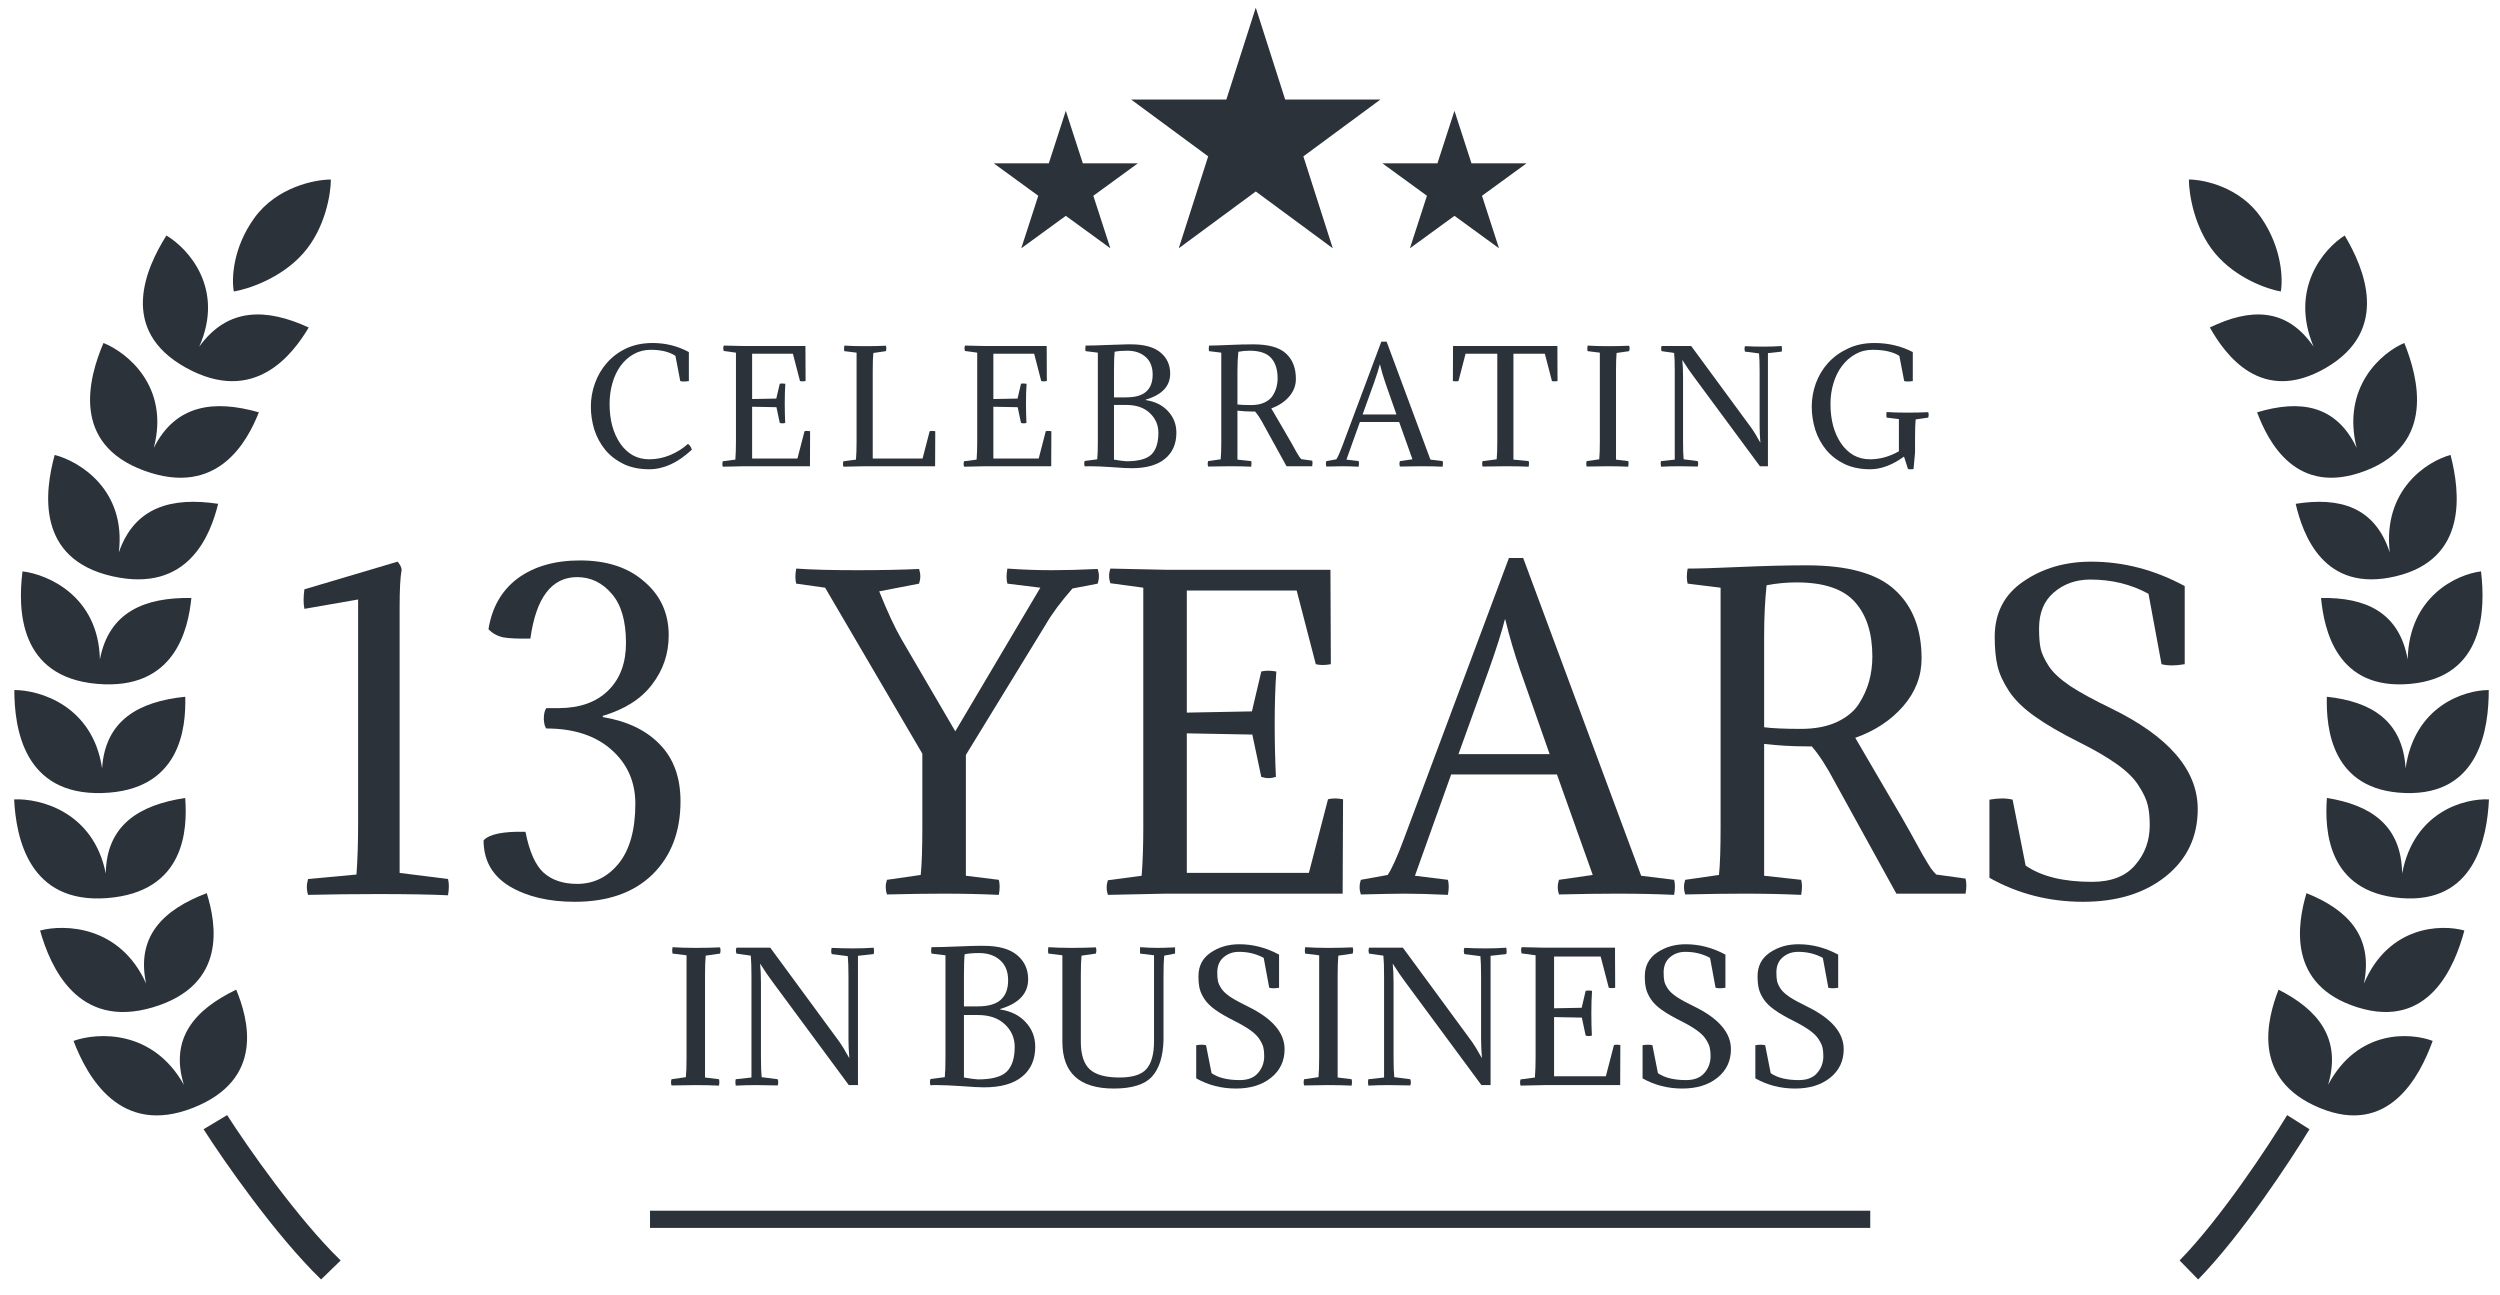
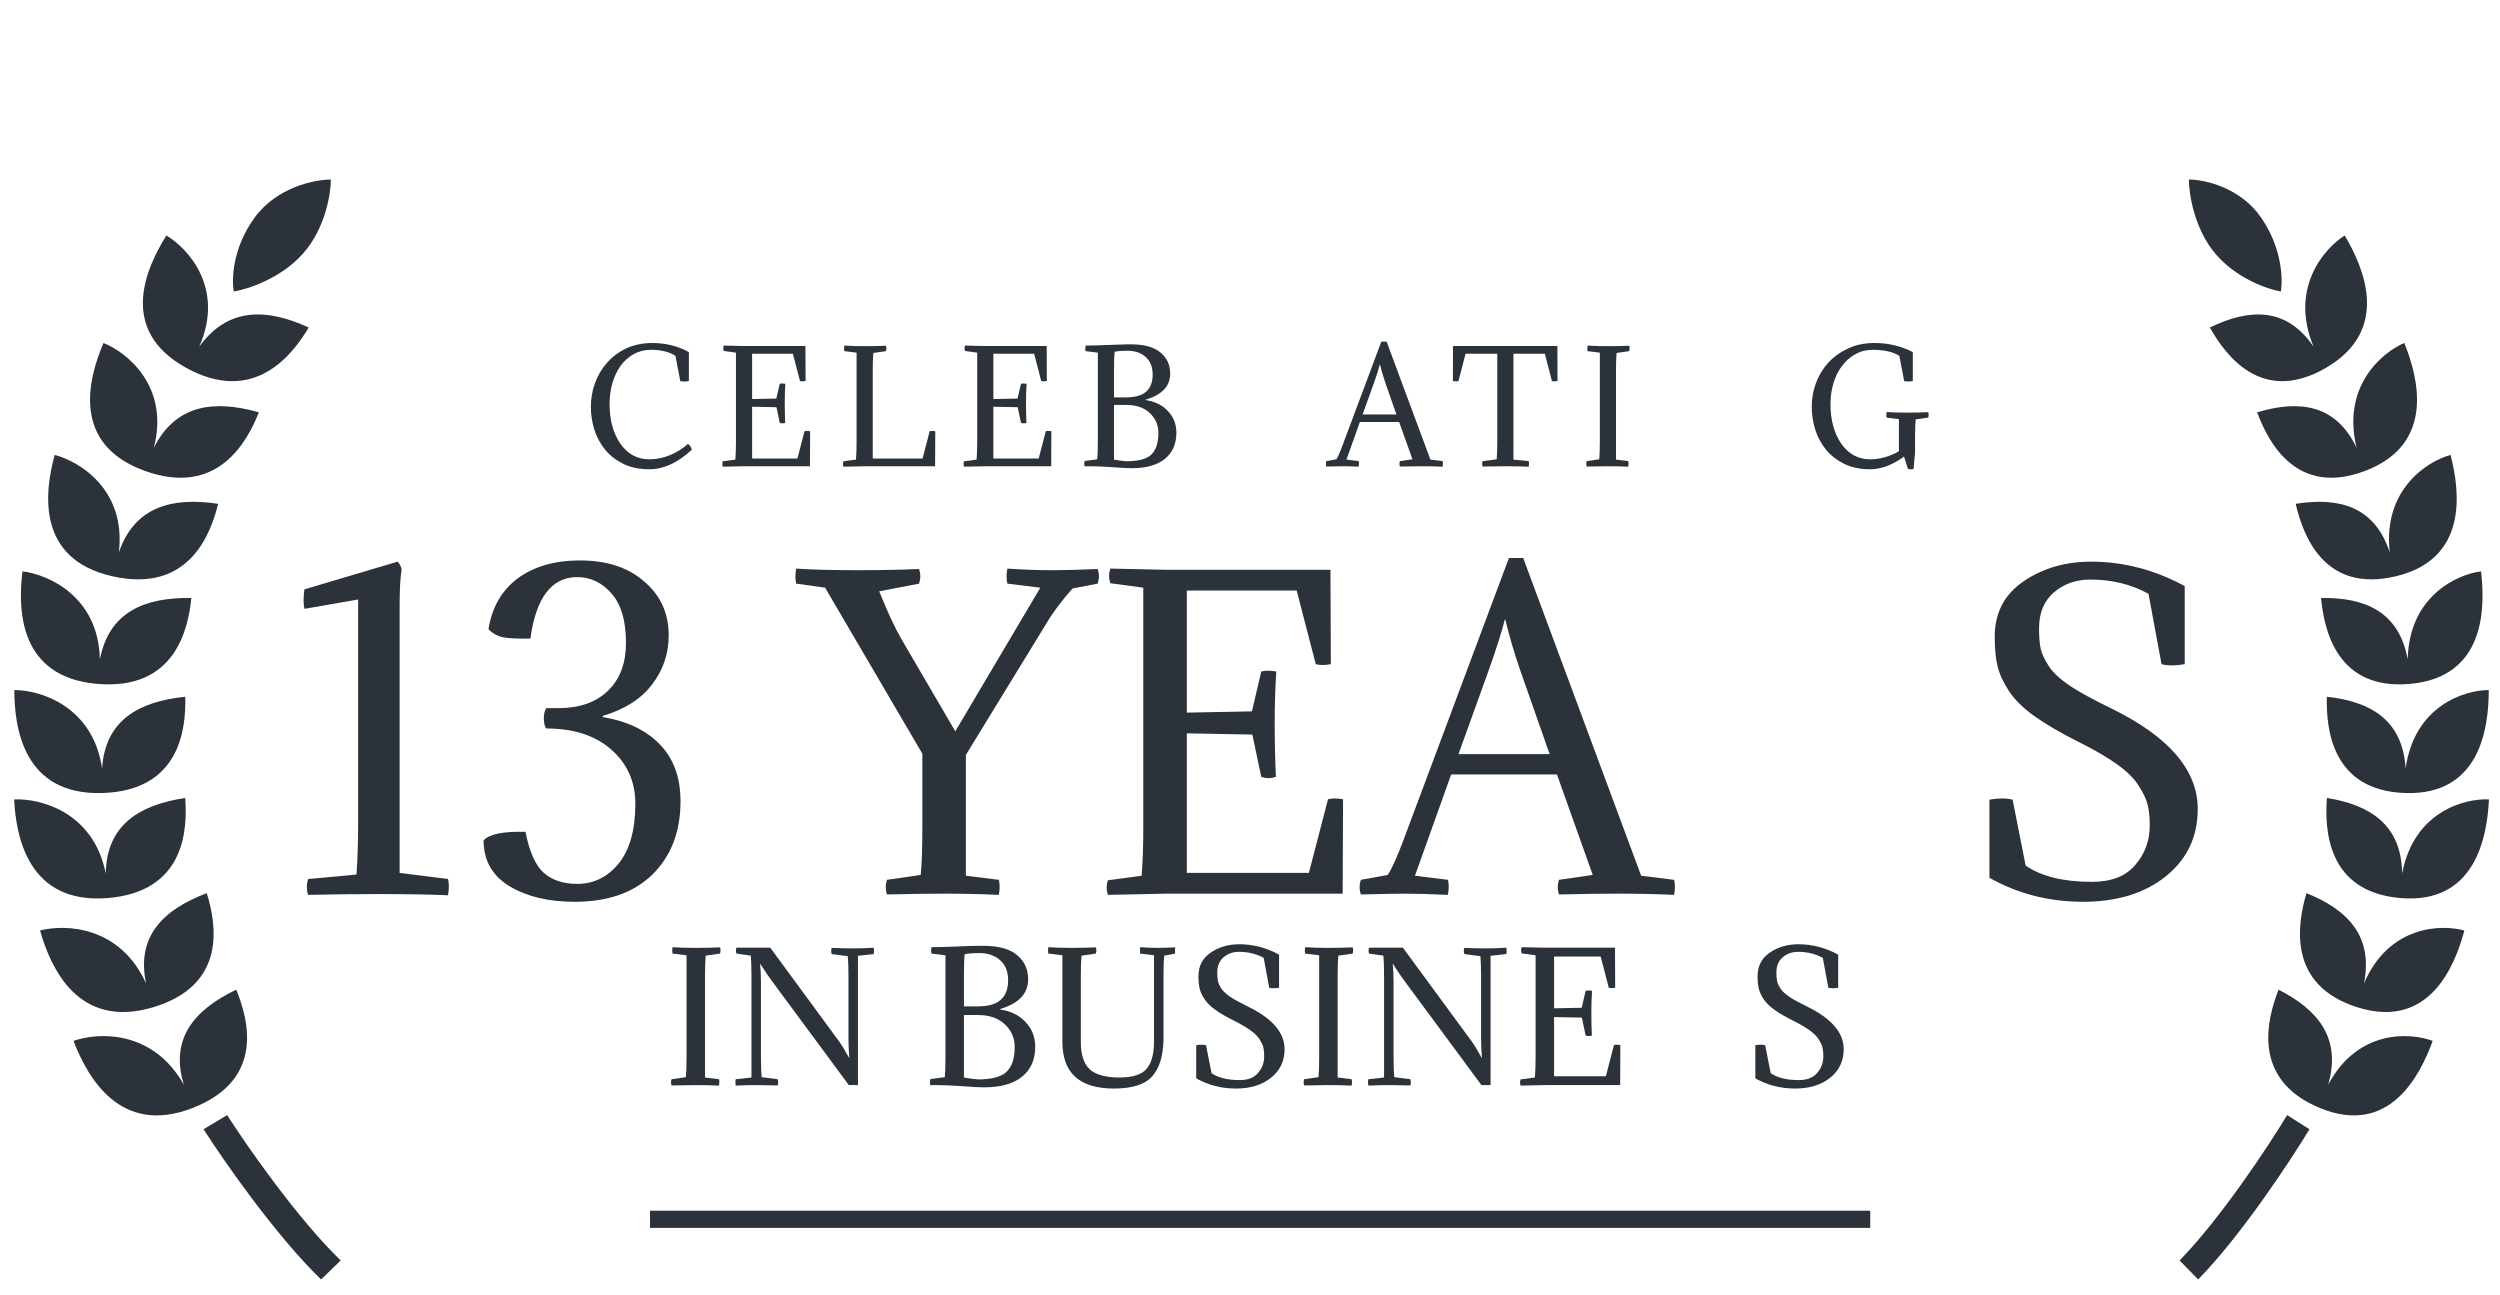
<svg xmlns="http://www.w3.org/2000/svg" width="139" height="72" viewBox="0 0 139 72" fill="none">
  <path d="M128.407 62.786C127.347 64.539 124.617 68.683 122.218 71.138L121.186 70.081C123.46 67.755 126.117 63.733 127.166 62L128.407 62.786ZM126.687 55.026C128.887 56.14 130.2 57.743 129.443 60.318C131.084 57.223 134.003 57.399 135.257 57.874C134.539 59.859 132.813 63.188 128.978 61.602C125.143 60.017 126.057 56.646 126.687 55.026ZM128.239 49.66C130.526 50.574 131.97 52.055 131.434 54.687C132.806 51.458 135.729 51.375 137.019 51.737C136.472 53.778 135.034 57.247 131.08 56.008C127.125 54.769 127.749 51.329 128.239 49.66ZM129.375 44.367C131.8 44.753 133.524 45.878 133.559 48.567C134.214 45.109 137.049 44.38 138.386 44.447C138.284 46.561 137.617 50.266 133.493 49.934C129.37 49.602 129.25 46.106 129.375 44.367ZM138.375 38.366C138.375 40.482 137.887 44.217 133.752 44.093C129.618 43.968 129.331 40.482 129.372 38.739C131.813 39.002 133.588 40.039 133.752 42.723C134.24 39.238 137.038 38.366 138.375 38.366ZM137.945 31.768C138.194 33.869 138.148 37.637 134.029 38.022C129.91 38.407 129.215 34.982 129.05 33.247C131.505 33.207 133.39 34.018 133.868 36.663C133.942 33.142 136.617 31.933 137.945 31.768ZM136.25 25.294C136.78 27.34 137.241 31.079 133.213 32.04C129.185 33.002 128.036 29.707 127.64 28.012C130.065 27.627 132.041 28.165 132.871 30.716C132.471 27.219 134.957 25.645 136.25 25.294ZM133.68 19.07C134.468 21.026 135.408 24.67 131.539 26.167C127.67 27.663 126.106 24.553 125.495 22.925C127.85 22.217 129.878 22.483 131.029 24.901C130.182 21.488 132.443 19.591 133.68 19.07ZM130.365 13.094C131.442 14.901 132.926 18.35 129.333 20.446C125.74 22.542 123.721 19.719 122.868 18.209C125.086 17.133 127.13 17.073 128.636 19.276C127.278 16.041 129.223 13.807 130.365 13.094ZM121.702 9.982C122.554 9.982 124.549 10.405 125.718 12.098C126.886 13.791 126.935 15.543 126.813 16.206C126.083 16.082 124.33 15.485 123.162 14.09C121.994 12.696 121.702 10.77 121.702 9.982Z" fill="#2B323A" />
  <path d="M11.319 62.786C12.438 64.539 15.319 68.683 17.852 71.138L18.941 70.081C16.541 67.755 13.736 63.733 12.629 62L11.319 62.786ZM13.134 55.026C10.812 56.14 9.426 57.743 10.225 60.318C8.493 57.223 5.412 57.399 4.088 57.874C4.846 59.859 6.668 63.188 10.716 61.602C14.764 60.017 13.799 56.646 13.134 55.026ZM11.496 49.66C9.082 50.574 7.558 52.055 8.124 54.687C6.675 51.458 3.59 51.375 2.228 51.737C2.806 53.778 4.323 57.247 8.498 56.008C12.672 54.769 12.013 51.329 11.496 49.66ZM10.297 44.367C7.737 44.753 5.917 45.878 5.881 48.567C5.19 45.109 2.196 44.38 0.786 44.447C0.893 46.561 1.598 50.266 5.95 49.934C10.303 49.602 10.428 46.106 10.297 44.367ZM0.797 38.366C0.797 40.482 1.312 44.217 5.676 44.093C10.04 43.968 10.344 40.482 10.301 38.739C7.724 39.002 5.849 40.039 5.676 42.723C5.161 39.238 2.209 38.366 0.797 38.366ZM1.251 31.768C0.988 33.869 1.037 37.637 5.384 38.022C9.732 38.407 10.466 34.982 10.64 33.247C8.049 33.207 6.059 34.018 5.554 36.663C5.476 33.142 2.653 31.933 1.251 31.768ZM3.04 25.294C2.481 27.34 1.994 31.079 6.245 32.04C10.497 33.002 11.71 29.707 12.129 28.012C9.568 27.627 7.483 28.165 6.607 30.716C7.029 27.219 4.405 25.645 3.04 25.294ZM5.753 19.07C4.921 21.026 3.929 24.67 8.013 26.167C12.096 27.663 13.747 24.553 14.393 22.925C11.907 22.217 9.766 22.483 8.551 24.901C9.446 21.488 7.059 19.591 5.753 19.07ZM9.252 13.094C8.115 14.901 6.549 18.35 10.341 20.446C14.134 22.542 16.266 19.719 17.165 18.209C14.824 17.133 12.667 17.073 11.077 19.276C12.51 16.041 10.457 13.807 9.252 13.094ZM18.396 9.982C17.497 9.982 15.391 10.405 14.158 12.098C12.924 13.791 12.873 15.543 13.001 16.206C13.772 16.082 15.622 15.485 16.855 14.09C18.088 12.696 18.396 10.77 18.396 9.982Z" fill="#2B323A" />
-   <path d="M60.205 9.081H63.265L60.789 10.885L61.735 13.804L59.259 12L56.783 13.804L57.728 10.885L55.252 9.081H58.313L59.259 6.163L60.205 9.081ZM71.456 5.536H76.749L72.467 8.694L74.102 13.804L69.821 10.646L65.539 13.804L67.175 8.694L62.893 5.536H68.185L69.821 0.426L71.456 5.536ZM81.814 9.081H84.875L82.399 10.885L83.344 13.804L80.868 12L78.392 13.804L79.338 10.885L76.862 9.081H79.922L80.868 6.163L81.814 9.081Z" fill="#2B323A" />
  <path d="M106.083 26.074L105.864 25.386C105.215 25.856 104.588 26.091 103.983 26.091C103.435 26.091 102.956 25.993 102.547 25.797C102.139 25.596 101.8 25.333 101.531 25.008C101.262 24.678 101.061 24.305 100.927 23.891C100.798 23.471 100.733 23.043 100.733 22.606C100.733 22.164 100.809 21.733 100.96 21.313C101.117 20.888 101.344 20.51 101.64 20.179C101.943 19.849 102.309 19.583 102.74 19.382C103.171 19.174 103.664 19.071 104.218 19.071C104.991 19.071 105.702 19.239 106.351 19.575V21.187C106.25 21.204 106.161 21.212 106.083 21.212C105.999 21.212 105.929 21.204 105.873 21.187L105.604 19.785C105.246 19.561 104.75 19.449 104.118 19.449C103.765 19.449 103.446 19.53 103.16 19.692C102.875 19.849 102.628 20.065 102.421 20.339C102.214 20.608 102.055 20.927 101.943 21.296C101.831 21.66 101.775 22.049 101.775 22.463C101.775 22.906 101.825 23.314 101.926 23.689C102.032 24.065 102.181 24.389 102.371 24.664C102.561 24.938 102.791 25.153 103.059 25.31C103.334 25.461 103.639 25.537 103.975 25.537C104.518 25.537 105.052 25.389 105.579 25.092V23.303L104.898 23.219C104.887 23.191 104.882 23.146 104.882 23.085C104.882 23.057 104.882 23.029 104.882 23.001C104.882 22.973 104.887 22.942 104.898 22.909C105.055 22.92 105.226 22.928 105.411 22.934C105.601 22.939 105.814 22.942 106.049 22.942C106.458 22.942 106.844 22.934 107.208 22.917C107.225 22.967 107.233 23.018 107.233 23.068C107.233 23.119 107.225 23.169 107.208 23.219L106.511 23.32C106.5 23.426 106.491 23.561 106.486 23.723C106.48 23.885 106.477 24.079 106.477 24.302V25.151L106.393 26.074C106.371 26.085 106.348 26.091 106.326 26.091C106.304 26.091 106.278 26.091 106.25 26.091C106.222 26.091 106.194 26.091 106.166 26.091C106.138 26.091 106.111 26.085 106.083 26.074Z" fill="#2B323A" />
-   <path d="M97.835 23.673V20.633C97.835 20.191 97.824 19.863 97.802 19.65L97.021 19.55C96.987 19.449 96.987 19.348 97.021 19.247C97.373 19.264 97.715 19.273 98.045 19.273C98.409 19.273 98.748 19.261 99.061 19.239C99.084 19.362 99.084 19.466 99.061 19.55L98.297 19.634V25.923H97.852L94.149 20.91C93.975 20.68 93.771 20.381 93.536 20.011C93.564 20.269 93.578 20.58 93.578 20.944V24.554C93.578 24.997 93.589 25.324 93.611 25.537L94.392 25.638C94.426 25.738 94.426 25.839 94.392 25.94C93.911 25.929 93.569 25.923 93.368 25.923C93.037 25.923 92.699 25.932 92.352 25.948C92.329 25.825 92.329 25.722 92.352 25.638L93.116 25.554V20.608C93.116 20.165 93.105 19.838 93.082 19.625L92.385 19.524C92.352 19.429 92.352 19.334 92.385 19.239H94.031L97.399 23.824C97.443 23.885 97.491 23.958 97.541 24.042C97.597 24.126 97.656 24.227 97.718 24.345C97.785 24.462 97.838 24.552 97.877 24.613C97.849 24.277 97.835 23.964 97.835 23.673Z" fill="#2B323A" />
  <path d="M89.85 20.608V25.554L90.53 25.638C90.552 25.722 90.552 25.825 90.53 25.948C90.177 25.931 89.794 25.923 89.379 25.923C89.077 25.923 88.691 25.929 88.221 25.94C88.187 25.839 88.187 25.738 88.221 25.638L88.918 25.537C88.94 25.324 88.951 24.997 88.951 24.554V19.608L88.271 19.524C88.249 19.44 88.249 19.337 88.271 19.214C88.579 19.236 88.962 19.247 89.421 19.247C89.83 19.247 90.216 19.239 90.58 19.222C90.614 19.323 90.614 19.424 90.58 19.524L89.883 19.625C89.861 19.838 89.85 20.165 89.85 20.608Z" fill="#2B323A" />
  <path d="M80.788 19.239H86.591L86.599 21.187C86.476 21.209 86.372 21.209 86.288 21.187L85.894 19.667H84.147V25.554L84.995 25.638C85.018 25.722 85.018 25.825 84.995 25.948C84.643 25.932 84.217 25.923 83.719 25.923C83.333 25.923 82.904 25.929 82.434 25.94C82.4 25.839 82.4 25.738 82.434 25.638L83.215 25.537C83.237 25.324 83.249 24.997 83.249 24.554V19.667H81.485L81.091 21.187C81.007 21.209 80.903 21.209 80.78 21.187L80.788 19.239Z" fill="#2B323A" />
  <path d="M74.862 25.554L75.542 25.638C75.565 25.722 75.565 25.825 75.542 25.948C75.19 25.932 74.893 25.923 74.652 25.923C74.518 25.923 74.216 25.929 73.745 25.94C73.712 25.839 73.712 25.738 73.745 25.638L74.3 25.537C74.389 25.403 74.501 25.153 74.635 24.79L76.802 18.995H77.096L79.531 25.554L80.211 25.638C80.234 25.722 80.234 25.825 80.211 25.948C79.859 25.932 79.464 25.923 79.027 25.923C78.703 25.923 78.305 25.929 77.835 25.94C77.801 25.839 77.801 25.738 77.835 25.638L78.532 25.537L77.793 23.463H75.61L74.862 25.554ZM76.727 20.263H76.718C76.651 20.526 76.542 20.871 76.391 21.296L75.761 23.043H77.642L77.029 21.296C76.911 20.955 76.81 20.61 76.727 20.263Z" fill="#2B323A" />
-   <path d="M67.223 19.214C67.453 19.214 67.817 19.203 68.315 19.18C68.819 19.158 69.275 19.146 69.683 19.146C70.534 19.146 71.142 19.317 71.506 19.659C71.87 19.995 72.052 20.465 72.052 21.07C72.052 21.433 71.926 21.761 71.674 22.052C71.422 22.343 71.091 22.561 70.683 22.707C70.924 23.116 71.147 23.499 71.355 23.857C71.567 24.216 71.721 24.482 71.816 24.655C71.912 24.829 71.998 24.985 72.077 25.125C72.155 25.26 72.211 25.352 72.245 25.402C72.284 25.453 72.32 25.495 72.354 25.529L72.958 25.613C72.981 25.696 72.981 25.8 72.958 25.923H71.531L70.263 23.622C70.095 23.303 69.935 23.057 69.784 22.883H69.667C69.381 22.883 69.093 22.866 68.802 22.833V25.554L69.566 25.638C69.588 25.722 69.588 25.825 69.566 25.948C69.213 25.932 68.816 25.923 68.374 25.923C68.043 25.923 67.643 25.929 67.173 25.94C67.139 25.839 67.139 25.738 67.173 25.638L67.87 25.537C67.892 25.324 67.903 24.997 67.903 24.554V19.608L67.223 19.524C67.201 19.44 67.201 19.337 67.223 19.214ZM68.802 20.608V22.489C68.975 22.511 69.227 22.522 69.558 22.522C69.843 22.522 70.087 22.477 70.288 22.388C70.495 22.293 70.649 22.169 70.75 22.018C70.851 21.862 70.924 21.702 70.968 21.54C71.013 21.377 71.035 21.207 71.035 21.027C71.035 20.546 70.915 20.171 70.674 19.902C70.434 19.634 70.033 19.499 69.474 19.499C69.266 19.499 69.059 19.519 68.852 19.558C68.819 19.877 68.802 20.227 68.802 20.608Z" fill="#2B323A" />
  <path d="M60.36 19.214C60.645 19.214 61.057 19.203 61.594 19.18C62.132 19.158 62.487 19.146 62.661 19.146H62.887C63.621 19.146 64.167 19.298 64.525 19.6C64.883 19.897 65.062 20.288 65.062 20.776C65.062 21.47 64.609 21.951 63.702 22.22V22.245C64.228 22.323 64.642 22.531 64.945 22.866C65.253 23.197 65.407 23.594 65.407 24.059C65.407 24.68 65.194 25.165 64.768 25.512C64.349 25.859 63.73 26.032 62.913 26.032C62.689 26.032 62.325 26.013 61.821 25.974C61.323 25.94 60.925 25.923 60.629 25.923C60.595 25.923 60.542 25.923 60.469 25.923C60.396 25.929 60.343 25.932 60.309 25.932C60.276 25.831 60.276 25.73 60.309 25.629L61.006 25.537C61.029 25.324 61.04 24.997 61.04 24.554V19.608L60.36 19.524C60.337 19.44 60.337 19.337 60.36 19.214ZM62.61 22.514H61.938V25.554C62.224 25.604 62.451 25.635 62.619 25.646C63.296 25.646 63.764 25.52 64.021 25.268C64.278 25.011 64.407 24.61 64.407 24.067C64.407 23.631 64.248 23.264 63.929 22.967C63.615 22.665 63.176 22.514 62.61 22.514ZM62.669 19.499C62.389 19.499 62.157 19.519 61.972 19.558C61.95 19.771 61.938 20.121 61.938 20.608V22.094H62.593C63.114 22.094 63.492 21.988 63.727 21.775C63.968 21.562 64.088 21.246 64.088 20.826C64.088 20.401 63.957 20.073 63.694 19.843C63.436 19.614 63.094 19.499 62.669 19.499Z" fill="#2B323A" />
  <path d="M54.333 24.563V19.608L53.653 19.516C53.619 19.415 53.619 19.314 53.653 19.214L54.803 19.239H58.196L58.204 21.187C58.081 21.209 57.977 21.209 57.893 21.187L57.499 19.667H55.231V22.186L56.575 22.161L56.768 21.338C56.852 21.316 56.956 21.316 57.079 21.338C57.056 21.652 57.045 22.013 57.045 22.421C57.045 22.797 57.054 23.16 57.071 23.513C56.97 23.547 56.869 23.547 56.768 23.513L56.583 22.64L55.231 22.615V25.495H57.751L58.145 23.975C58.229 23.953 58.333 23.953 58.456 23.975L58.448 25.923H54.803L53.602 25.948C53.569 25.848 53.569 25.747 53.602 25.646L54.299 25.554C54.322 25.268 54.333 24.938 54.333 24.563Z" fill="#2B323A" />
  <path d="M48.096 25.923L46.895 25.948C46.862 25.848 46.862 25.747 46.895 25.646L47.592 25.554C47.615 25.268 47.626 24.938 47.626 24.563V19.608L46.946 19.524C46.923 19.44 46.923 19.337 46.946 19.214C47.254 19.236 47.637 19.247 48.096 19.247C48.505 19.247 48.891 19.239 49.255 19.222C49.289 19.323 49.289 19.424 49.255 19.524L48.558 19.625C48.536 19.838 48.524 20.165 48.524 20.608V25.495H51.295L51.69 23.975C51.774 23.953 51.878 23.953 52.001 23.975L51.992 25.923H48.096Z" fill="#2B323A" />
  <path d="M40.919 24.563V19.608L40.239 19.516C40.206 19.415 40.206 19.314 40.239 19.214L41.39 19.239H44.782L44.791 21.187C44.667 21.209 44.564 21.209 44.48 21.187L44.085 19.667H41.818V22.186L43.161 22.161L43.355 21.338C43.438 21.316 43.542 21.316 43.665 21.338C43.643 21.652 43.632 22.013 43.632 22.421C43.632 22.797 43.64 23.16 43.657 23.513C43.556 23.547 43.455 23.547 43.355 23.513L43.17 22.64L41.818 22.615V25.495H44.337L44.732 23.975C44.816 23.953 44.919 23.953 45.042 23.975L45.034 25.923H41.39L40.189 25.948C40.155 25.848 40.155 25.747 40.189 25.646L40.886 25.554C40.908 25.268 40.919 24.938 40.919 24.563Z" fill="#2B323A" />
  <path d="M38.251 24.68C38.346 24.742 38.419 24.848 38.469 25C37.691 25.727 36.902 26.091 36.101 26.091C35.553 26.091 35.074 25.993 34.665 25.797C34.257 25.596 33.918 25.333 33.649 25.008C33.381 24.678 33.179 24.305 33.045 23.891C32.916 23.471 32.852 23.043 32.852 22.606C32.852 22.164 32.927 21.733 33.078 21.313C33.229 20.888 33.451 20.51 33.742 20.18C34.033 19.844 34.391 19.575 34.816 19.373C35.248 19.172 35.737 19.071 36.286 19.071C37.008 19.071 37.68 19.239 38.301 19.575V21.187C38.201 21.204 38.111 21.212 38.033 21.212C37.949 21.212 37.879 21.204 37.823 21.187L37.554 19.785C37.213 19.561 36.756 19.449 36.185 19.449C35.833 19.449 35.514 19.53 35.228 19.692C34.948 19.849 34.707 20.065 34.506 20.339C34.31 20.608 34.159 20.927 34.052 21.296C33.946 21.66 33.893 22.049 33.893 22.464C33.893 22.906 33.943 23.314 34.044 23.69C34.15 24.065 34.299 24.389 34.489 24.664C34.679 24.938 34.909 25.154 35.178 25.31C35.452 25.461 35.757 25.537 36.093 25.537C36.496 25.537 36.885 25.459 37.26 25.302C37.635 25.145 37.966 24.938 38.251 24.68Z" fill="#2B323A" />
  <path d="M98.451 59.669C98.822 59.925 99.343 60.053 100.015 60.053C100.469 60.053 100.808 59.922 101.032 59.66C101.263 59.397 101.378 59.084 101.378 58.719C101.378 58.527 101.362 58.367 101.33 58.239C101.298 58.105 101.228 57.955 101.119 57.788C101.016 57.622 100.85 57.456 100.62 57.289C100.389 57.123 100.089 56.947 99.718 56.761C99.282 56.544 98.931 56.339 98.662 56.147C98.393 55.955 98.192 55.757 98.057 55.552C97.923 55.347 97.833 55.152 97.789 54.967C97.744 54.781 97.721 54.551 97.721 54.276C97.721 53.713 97.945 53.278 98.393 52.971C98.847 52.657 99.382 52.5 99.996 52.5C100.757 52.5 101.493 52.692 102.203 53.076V54.919C101.986 54.957 101.803 54.957 101.656 54.919L101.349 53.258C100.94 53.035 100.482 52.922 99.977 52.922C99.638 52.922 99.35 53.025 99.113 53.23C98.883 53.428 98.767 53.709 98.767 54.074C98.767 54.279 98.78 54.439 98.806 54.554C98.832 54.669 98.895 54.807 98.998 54.967C99.1 55.12 99.27 55.277 99.507 55.437C99.743 55.59 100.06 55.763 100.457 55.955C101.826 56.621 102.51 57.414 102.51 58.335C102.51 58.988 102.261 59.516 101.762 59.919C101.263 60.322 100.61 60.523 99.804 60.523C99.004 60.523 98.269 60.335 97.597 59.957V58.114C97.814 58.076 97.997 58.076 98.144 58.114L98.451 59.669Z" fill="#2B323A" />
-   <path d="M92.181 59.669C92.552 59.925 93.073 60.053 93.745 60.053C94.199 60.053 94.538 59.922 94.762 59.66C94.993 59.397 95.108 59.084 95.108 58.719C95.108 58.527 95.092 58.367 95.06 58.239C95.028 58.105 94.957 57.955 94.849 57.788C94.746 57.622 94.58 57.456 94.35 57.289C94.119 57.123 93.819 56.947 93.448 56.761C93.013 56.544 92.661 56.339 92.392 56.147C92.123 55.955 91.922 55.757 91.787 55.552C91.653 55.347 91.563 55.152 91.519 54.967C91.474 54.781 91.451 54.551 91.451 54.276C91.451 53.713 91.675 53.278 92.123 52.971C92.578 52.657 93.112 52.5 93.726 52.5C94.487 52.5 95.223 52.692 95.933 53.076V54.919C95.716 54.957 95.533 54.957 95.386 54.919L95.079 53.258C94.67 53.035 94.212 52.922 93.707 52.922C93.368 52.922 93.08 53.025 92.843 53.23C92.613 53.428 92.498 53.709 92.498 54.074C92.498 54.279 92.51 54.439 92.536 54.554C92.561 54.669 92.626 54.807 92.728 54.967C92.83 55.12 93 55.277 93.237 55.437C93.473 55.59 93.79 55.763 94.187 55.955C95.556 56.621 96.24 57.414 96.24 58.335C96.24 58.988 95.991 59.516 95.492 59.919C94.993 60.322 94.34 60.523 93.534 60.523C92.734 60.523 91.998 60.335 91.327 59.957V58.114C91.544 58.076 91.727 58.076 91.874 58.114L92.181 59.669Z" fill="#2B323A" />
  <path d="M85.379 58.777V53.114L84.602 53.009C84.564 52.894 84.564 52.779 84.602 52.663L85.917 52.692H89.794L89.804 54.919C89.663 54.944 89.544 54.944 89.448 54.919L88.997 53.182H86.406V56.061L87.942 56.032L88.162 55.092C88.258 55.066 88.377 55.066 88.518 55.092C88.492 55.45 88.479 55.862 88.479 56.33C88.479 56.758 88.489 57.174 88.508 57.577C88.393 57.615 88.278 57.615 88.162 57.577L87.951 56.579L86.406 56.55V59.842H89.285L89.736 58.105C89.832 58.079 89.951 58.079 90.091 58.105L90.082 60.331H85.917L84.544 60.36C84.506 60.245 84.506 60.13 84.544 60.015L85.341 59.909C85.367 59.583 85.379 59.205 85.379 58.777Z" fill="#2B323A" />
  <path d="M82.348 57.76V54.285C82.348 53.78 82.335 53.406 82.31 53.163L81.417 53.047C81.379 52.932 81.379 52.817 81.417 52.702C81.82 52.721 82.21 52.731 82.588 52.731C83.004 52.731 83.391 52.718 83.749 52.692C83.775 52.833 83.775 52.951 83.749 53.047L82.876 53.143V60.331H82.367L78.135 54.602C77.937 54.34 77.703 53.998 77.434 53.575C77.466 53.87 77.482 54.225 77.482 54.641V58.767C77.482 59.273 77.495 59.647 77.521 59.89L78.413 60.005C78.452 60.12 78.452 60.236 78.413 60.351C77.863 60.338 77.473 60.331 77.242 60.331C76.865 60.331 76.478 60.341 76.081 60.36C76.056 60.219 76.056 60.101 76.081 60.005L76.954 59.909V54.257C76.954 53.751 76.942 53.377 76.916 53.134L76.12 53.019C76.081 52.91 76.081 52.801 76.12 52.692H78.001L81.849 57.932C81.9 58.003 81.955 58.086 82.012 58.182C82.076 58.278 82.143 58.393 82.214 58.527C82.29 58.662 82.351 58.764 82.396 58.834C82.364 58.45 82.348 58.092 82.348 57.76Z" fill="#2B323A" />
  <path d="M74.373 54.257V59.909L75.15 60.005C75.176 60.101 75.176 60.219 75.15 60.36C74.747 60.341 74.309 60.331 73.836 60.331C73.49 60.331 73.049 60.338 72.511 60.351C72.473 60.236 72.473 60.12 72.511 60.005L73.308 59.89C73.333 59.647 73.346 59.273 73.346 58.767V53.114L72.569 53.019C72.543 52.923 72.543 52.804 72.569 52.663C72.921 52.689 73.359 52.702 73.884 52.702C74.351 52.702 74.792 52.692 75.208 52.673C75.246 52.788 75.246 52.903 75.208 53.019L74.411 53.134C74.386 53.377 74.373 53.751 74.373 54.257Z" fill="#2B323A" />
  <path d="M67.363 59.669C67.734 59.925 68.256 60.053 68.928 60.053C69.382 60.053 69.721 59.922 69.945 59.66C70.175 59.397 70.29 59.084 70.29 58.719C70.29 58.527 70.275 58.367 70.243 58.239C70.21 58.105 70.14 57.955 70.031 57.788C69.929 57.622 69.763 57.456 69.532 57.289C69.302 57.123 69.001 56.947 68.63 56.761C68.195 56.544 67.843 56.339 67.575 56.147C67.306 55.955 67.104 55.757 66.97 55.552C66.836 55.347 66.746 55.152 66.701 54.967C66.656 54.781 66.634 54.551 66.634 54.276C66.634 53.713 66.858 53.278 67.306 52.971C67.76 52.657 68.294 52.5 68.909 52.5C69.67 52.5 70.406 52.692 71.116 53.076V54.919C70.898 54.957 70.716 54.957 70.569 54.919L70.262 53.258C69.852 53.035 69.395 52.922 68.889 52.922C68.55 52.922 68.262 53.025 68.026 53.23C67.795 53.428 67.68 53.709 67.68 54.074C67.68 54.279 67.693 54.439 67.719 54.554C67.744 54.669 67.808 54.807 67.91 54.967C68.013 55.12 68.182 55.277 68.419 55.437C68.656 55.59 68.972 55.763 69.369 55.955C70.738 56.621 71.423 57.414 71.423 58.335C71.423 58.988 71.173 59.516 70.674 59.919C70.175 60.322 69.523 60.523 68.717 60.523C67.917 60.523 67.181 60.335 66.509 59.957V58.114C66.727 58.076 66.909 58.076 67.056 58.114L67.363 59.669Z" fill="#2B323A" />
  <path d="M64.164 57.894V53.114L63.386 53.019V52.663C63.738 52.689 64.061 52.702 64.356 52.702C64.599 52.702 64.925 52.692 65.334 52.673V53.019L64.73 53.134C64.704 53.377 64.691 53.751 64.691 54.257V57.836C64.666 58.745 64.451 59.42 64.048 59.861C63.645 60.303 62.938 60.523 61.928 60.523C60.021 60.523 59.068 59.657 59.068 57.923V53.114L58.29 53.019C58.265 52.923 58.265 52.804 58.29 52.663C58.642 52.689 59.08 52.702 59.605 52.702C60.072 52.702 60.514 52.692 60.929 52.673C60.968 52.788 60.968 52.903 60.929 53.019L60.133 53.134C60.107 53.377 60.094 53.751 60.094 54.257V57.923C60.094 58.639 60.261 59.151 60.593 59.458C60.926 59.759 61.476 59.909 62.244 59.909C62.967 59.909 63.466 59.752 63.741 59.439C64.023 59.119 64.164 58.604 64.164 57.894Z" fill="#2B323A" />
  <path d="M51.791 52.663C52.117 52.663 52.587 52.651 53.202 52.625C53.816 52.599 54.222 52.587 54.42 52.587H54.68C55.518 52.587 56.142 52.759 56.551 53.105C56.961 53.444 57.165 53.892 57.165 54.449C57.165 55.242 56.647 55.792 55.611 56.099V56.128C56.212 56.218 56.685 56.454 57.031 56.838C57.383 57.216 57.559 57.67 57.559 58.201C57.559 58.911 57.316 59.465 56.829 59.861C56.349 60.258 55.643 60.456 54.708 60.456C54.453 60.456 54.037 60.434 53.461 60.389C52.891 60.351 52.437 60.331 52.098 60.331C52.06 60.331 51.999 60.331 51.916 60.331C51.833 60.338 51.772 60.341 51.733 60.341C51.695 60.226 51.695 60.111 51.733 59.995L52.53 59.89C52.556 59.647 52.568 59.273 52.568 58.767V53.114L51.791 53.019C51.765 52.923 51.765 52.804 51.791 52.663ZM54.363 56.435H53.595V59.909C53.922 59.967 54.181 60.002 54.373 60.015C55.147 60.015 55.681 59.871 55.975 59.583C56.27 59.289 56.417 58.831 56.417 58.211C56.417 57.712 56.234 57.292 55.87 56.953C55.511 56.608 55.009 56.435 54.363 56.435ZM54.43 52.99C54.11 52.99 53.845 53.012 53.634 53.057C53.608 53.3 53.595 53.7 53.595 54.257V55.955H54.344C54.939 55.955 55.371 55.834 55.639 55.59C55.914 55.347 56.052 54.986 56.052 54.506C56.052 54.02 55.902 53.645 55.601 53.383C55.307 53.121 54.916 52.99 54.43 52.99Z" fill="#2B323A" />
  <path d="M47.175 57.76V54.285C47.175 53.78 47.162 53.406 47.136 53.163L46.244 53.047C46.205 52.932 46.205 52.817 46.244 52.702C46.647 52.721 47.037 52.731 47.415 52.731C47.831 52.731 48.218 52.718 48.576 52.692C48.602 52.833 48.602 52.951 48.576 53.047L47.703 53.143V60.331H47.194L42.962 54.602C42.763 54.34 42.53 53.998 42.261 53.575C42.293 53.87 42.309 54.225 42.309 54.641V58.767C42.309 59.273 42.322 59.647 42.347 59.89L43.24 60.005C43.278 60.12 43.278 60.236 43.24 60.351C42.69 60.338 42.299 60.331 42.069 60.331C41.692 60.331 41.304 60.341 40.908 60.36C40.882 60.219 40.882 60.101 40.908 60.005L41.781 59.909V54.257C41.781 53.751 41.768 53.377 41.743 53.134L40.946 53.019C40.908 52.91 40.908 52.801 40.946 52.692H42.827L46.676 57.932C46.727 58.003 46.781 58.086 46.839 58.182C46.903 58.278 46.97 58.393 47.04 58.527C47.117 58.662 47.178 58.764 47.223 58.834C47.191 58.45 47.175 58.092 47.175 57.76Z" fill="#2B323A" />
  <path d="M39.199 54.257V59.909L39.977 60.005C40.002 60.101 40.002 60.22 39.977 60.361C39.574 60.341 39.135 60.332 38.662 60.332C38.316 60.332 37.875 60.338 37.337 60.351C37.299 60.236 37.299 60.121 37.337 60.005L38.134 59.89C38.16 59.647 38.172 59.273 38.172 58.767V53.115L37.395 53.019C37.369 52.923 37.369 52.804 37.395 52.664C37.747 52.689 38.185 52.702 38.71 52.702C39.177 52.702 39.618 52.693 40.034 52.673C40.072 52.788 40.072 52.904 40.034 53.019L39.238 53.134C39.212 53.377 39.199 53.751 39.199 54.257Z" fill="#2B323A" />
  <path d="M112.625 48.126C113.5 48.73 114.729 49.031 116.312 49.031C117.383 49.031 118.182 48.722 118.71 48.104C119.253 47.485 119.525 46.746 119.525 45.887C119.525 45.434 119.487 45.057 119.412 44.756C119.336 44.439 119.17 44.085 118.914 43.693C118.673 43.3 118.28 42.908 117.738 42.516C117.195 42.124 116.486 41.709 115.611 41.272C114.586 40.759 113.756 40.277 113.123 39.824C112.489 39.372 112.014 38.904 111.698 38.422C111.381 37.939 111.17 37.479 111.064 37.042C110.959 36.604 110.906 36.062 110.906 35.413C110.906 34.086 111.434 33.06 112.489 32.337C113.56 31.598 114.819 31.228 116.267 31.228C118.062 31.228 119.796 31.68 121.47 32.585V36.929C120.957 37.019 120.528 37.019 120.181 36.929L119.457 33.015C118.492 32.487 117.413 32.223 116.222 32.223C115.423 32.223 114.744 32.465 114.186 32.947C113.643 33.415 113.372 34.078 113.372 34.938C113.372 35.42 113.402 35.798 113.462 36.069C113.522 36.34 113.673 36.665 113.915 37.042C114.156 37.404 114.555 37.773 115.113 38.15C115.671 38.512 116.418 38.919 117.353 39.372C120.58 40.94 122.194 42.81 122.194 44.982C122.194 46.52 121.606 47.764 120.43 48.714C119.253 49.664 117.715 50.14 115.815 50.14C113.93 50.14 112.195 49.695 110.612 48.805V44.462C111.125 44.371 111.554 44.371 111.901 44.462L112.625 48.126Z" fill="#2B323A" />
-   <path d="M93.833 31.613C94.451 31.613 95.432 31.582 96.774 31.522C98.131 31.462 99.36 31.432 100.461 31.432C102.753 31.432 104.39 31.892 105.37 32.812C106.35 33.716 106.84 34.983 106.84 36.612C106.84 37.592 106.501 38.474 105.822 39.259C105.144 40.043 104.254 40.631 103.153 41.023C103.802 42.124 104.405 43.157 104.963 44.122C105.536 45.087 105.951 45.804 106.207 46.271C106.463 46.739 106.697 47.161 106.908 47.538C107.119 47.9 107.27 48.149 107.361 48.285C107.466 48.42 107.564 48.533 107.655 48.624L109.283 48.85C109.344 49.076 109.344 49.355 109.283 49.687H105.438L102.022 43.489C101.57 42.629 101.14 41.966 100.733 41.498H100.416C99.647 41.498 98.87 41.453 98.086 41.362V48.692L100.144 48.918C100.205 49.144 100.205 49.423 100.144 49.755C99.194 49.71 98.124 49.687 96.932 49.687C96.042 49.687 94.964 49.702 93.697 49.732C93.607 49.461 93.607 49.19 93.697 48.918L95.575 48.647C95.635 48.074 95.665 47.191 95.665 46V32.676L93.833 32.45C93.773 32.223 93.773 31.944 93.833 31.613ZM98.086 35.368V40.435C98.553 40.495 99.232 40.526 100.122 40.526C100.891 40.526 101.547 40.405 102.09 40.163C102.648 39.907 103.063 39.575 103.334 39.168C103.605 38.746 103.802 38.316 103.922 37.879C104.043 37.441 104.103 36.981 104.103 36.499C104.103 35.202 103.779 34.191 103.13 33.468C102.482 32.744 101.404 32.382 99.895 32.382C99.338 32.382 98.78 32.434 98.222 32.54C98.131 33.4 98.086 34.342 98.086 35.368Z" fill="#2B323A" />
  <path d="M78.671 48.692L80.504 48.918C80.564 49.144 80.564 49.423 80.504 49.755C79.553 49.71 78.754 49.687 78.106 49.687C77.744 49.687 76.929 49.702 75.663 49.732C75.572 49.461 75.572 49.19 75.663 48.918L77.156 48.647C77.397 48.285 77.698 47.614 78.061 46.633L83.897 31.024H84.689L91.249 48.692L93.081 48.918C93.141 49.144 93.141 49.423 93.081 49.755C92.131 49.71 91.068 49.687 89.891 49.687C89.017 49.687 87.946 49.702 86.679 49.732C86.589 49.461 86.589 49.19 86.679 48.918L88.557 48.647L86.566 43.059H80.685L78.671 48.692ZM83.693 34.44H83.671C83.49 35.149 83.195 36.077 82.788 37.223L81.092 41.928H86.159L84.508 37.223C84.191 36.303 83.919 35.375 83.693 34.44Z" fill="#2B323A" />
  <path d="M63.567 46.022V32.676L61.734 32.427C61.644 32.156 61.644 31.884 61.734 31.613L64.834 31.68H73.973L73.995 36.929C73.663 36.989 73.384 36.989 73.158 36.929L72.095 32.834H65.987V39.621L69.607 39.553L70.127 37.336C70.353 37.276 70.632 37.276 70.964 37.336C70.904 38.18 70.873 39.153 70.873 40.254C70.873 41.264 70.896 42.245 70.941 43.195C70.67 43.285 70.398 43.285 70.127 43.195L69.629 40.842L65.987 40.774V48.533H72.774L73.837 44.439C74.063 44.379 74.342 44.379 74.674 44.439L74.651 49.687H64.834L61.599 49.755C61.508 49.483 61.508 49.212 61.599 48.941L63.476 48.692C63.536 47.923 63.567 47.033 63.567 46.022Z" fill="#2B323A" />
  <path d="M50.128 35.549L53.114 40.661L57.842 32.676L56.01 32.45C55.95 32.223 55.95 31.944 56.01 31.613C56.839 31.673 57.669 31.703 58.498 31.703C59.222 31.703 60.067 31.68 61.032 31.635C61.122 31.907 61.122 32.178 61.032 32.45L59.629 32.721C58.981 33.46 58.483 34.131 58.136 34.734L53.703 41.973V48.692L55.535 48.918C55.595 49.144 55.595 49.423 55.535 49.755C54.585 49.71 53.552 49.687 52.436 49.687C51.621 49.687 50.581 49.702 49.314 49.732C49.224 49.461 49.224 49.189 49.314 48.918L51.191 48.647C51.252 48.073 51.282 47.191 51.282 46V41.905L45.876 32.676L44.269 32.45C44.209 32.223 44.209 31.944 44.269 31.613C45.099 31.673 46.23 31.703 47.663 31.703C48.975 31.703 50.121 31.68 51.101 31.635C51.191 31.907 51.191 32.178 51.101 32.45L48.884 32.879C49.352 34.041 49.766 34.93 50.128 35.549Z" fill="#2B323A" />
  <path d="M32.09 49.144C33.01 49.144 33.779 48.767 34.398 48.013C35.016 47.244 35.325 46.136 35.325 44.688C35.325 43.466 34.88 42.463 33.99 41.679C33.101 40.895 31.894 40.503 30.371 40.503C30.296 40.412 30.25 40.239 30.235 39.983C30.235 39.711 30.28 39.508 30.371 39.372H31.05C32.226 39.372 33.146 39.047 33.809 38.399C34.473 37.751 34.805 36.868 34.805 35.752C34.805 34.531 34.541 33.618 34.013 33.015C33.485 32.397 32.844 32.088 32.09 32.088C30.672 32.088 29.805 33.226 29.489 35.504C28.81 35.519 28.305 35.496 27.973 35.436C27.641 35.36 27.37 35.209 27.159 34.983C27.355 33.762 27.898 32.819 28.787 32.156C29.692 31.492 30.846 31.16 32.248 31.16C33.742 31.16 34.933 31.552 35.823 32.337C36.728 33.106 37.18 34.101 37.18 35.322C37.18 36.348 36.871 37.26 36.252 38.06C35.649 38.859 34.737 39.44 33.515 39.802V39.869C34.873 40.096 35.928 40.601 36.682 41.385C37.451 42.169 37.836 43.225 37.836 44.552C37.836 46.241 37.316 47.598 36.275 48.624C35.234 49.634 33.794 50.14 31.954 50.14C30.507 50.14 29.3 49.853 28.335 49.28C27.37 48.692 26.887 47.84 26.887 46.724C27.204 46.377 27.981 46.218 29.217 46.249C29.428 47.334 29.76 48.089 30.213 48.511C30.68 48.933 31.306 49.144 32.09 49.144Z" fill="#2B323A" />
  <path d="M22.219 34.893V48.534L24.91 48.873C24.971 49.114 24.971 49.416 24.91 49.778C23.96 49.733 22.671 49.71 21.042 49.71C19.7 49.71 18.395 49.725 17.129 49.755C17.038 49.469 17.038 49.175 17.129 48.873L19.821 48.624C19.881 47.795 19.911 46.837 19.911 45.751V33.332L16.925 33.852C16.865 33.566 16.865 33.204 16.925 32.766L22.105 31.228C22.241 31.379 22.317 31.53 22.332 31.681C22.256 32.073 22.219 32.766 22.219 33.762V34.893Z" fill="#2B323A" />
  <path d="M36.141 67.315H103.986V68.271H36.141V67.315Z" fill="#2B323A" />
</svg>